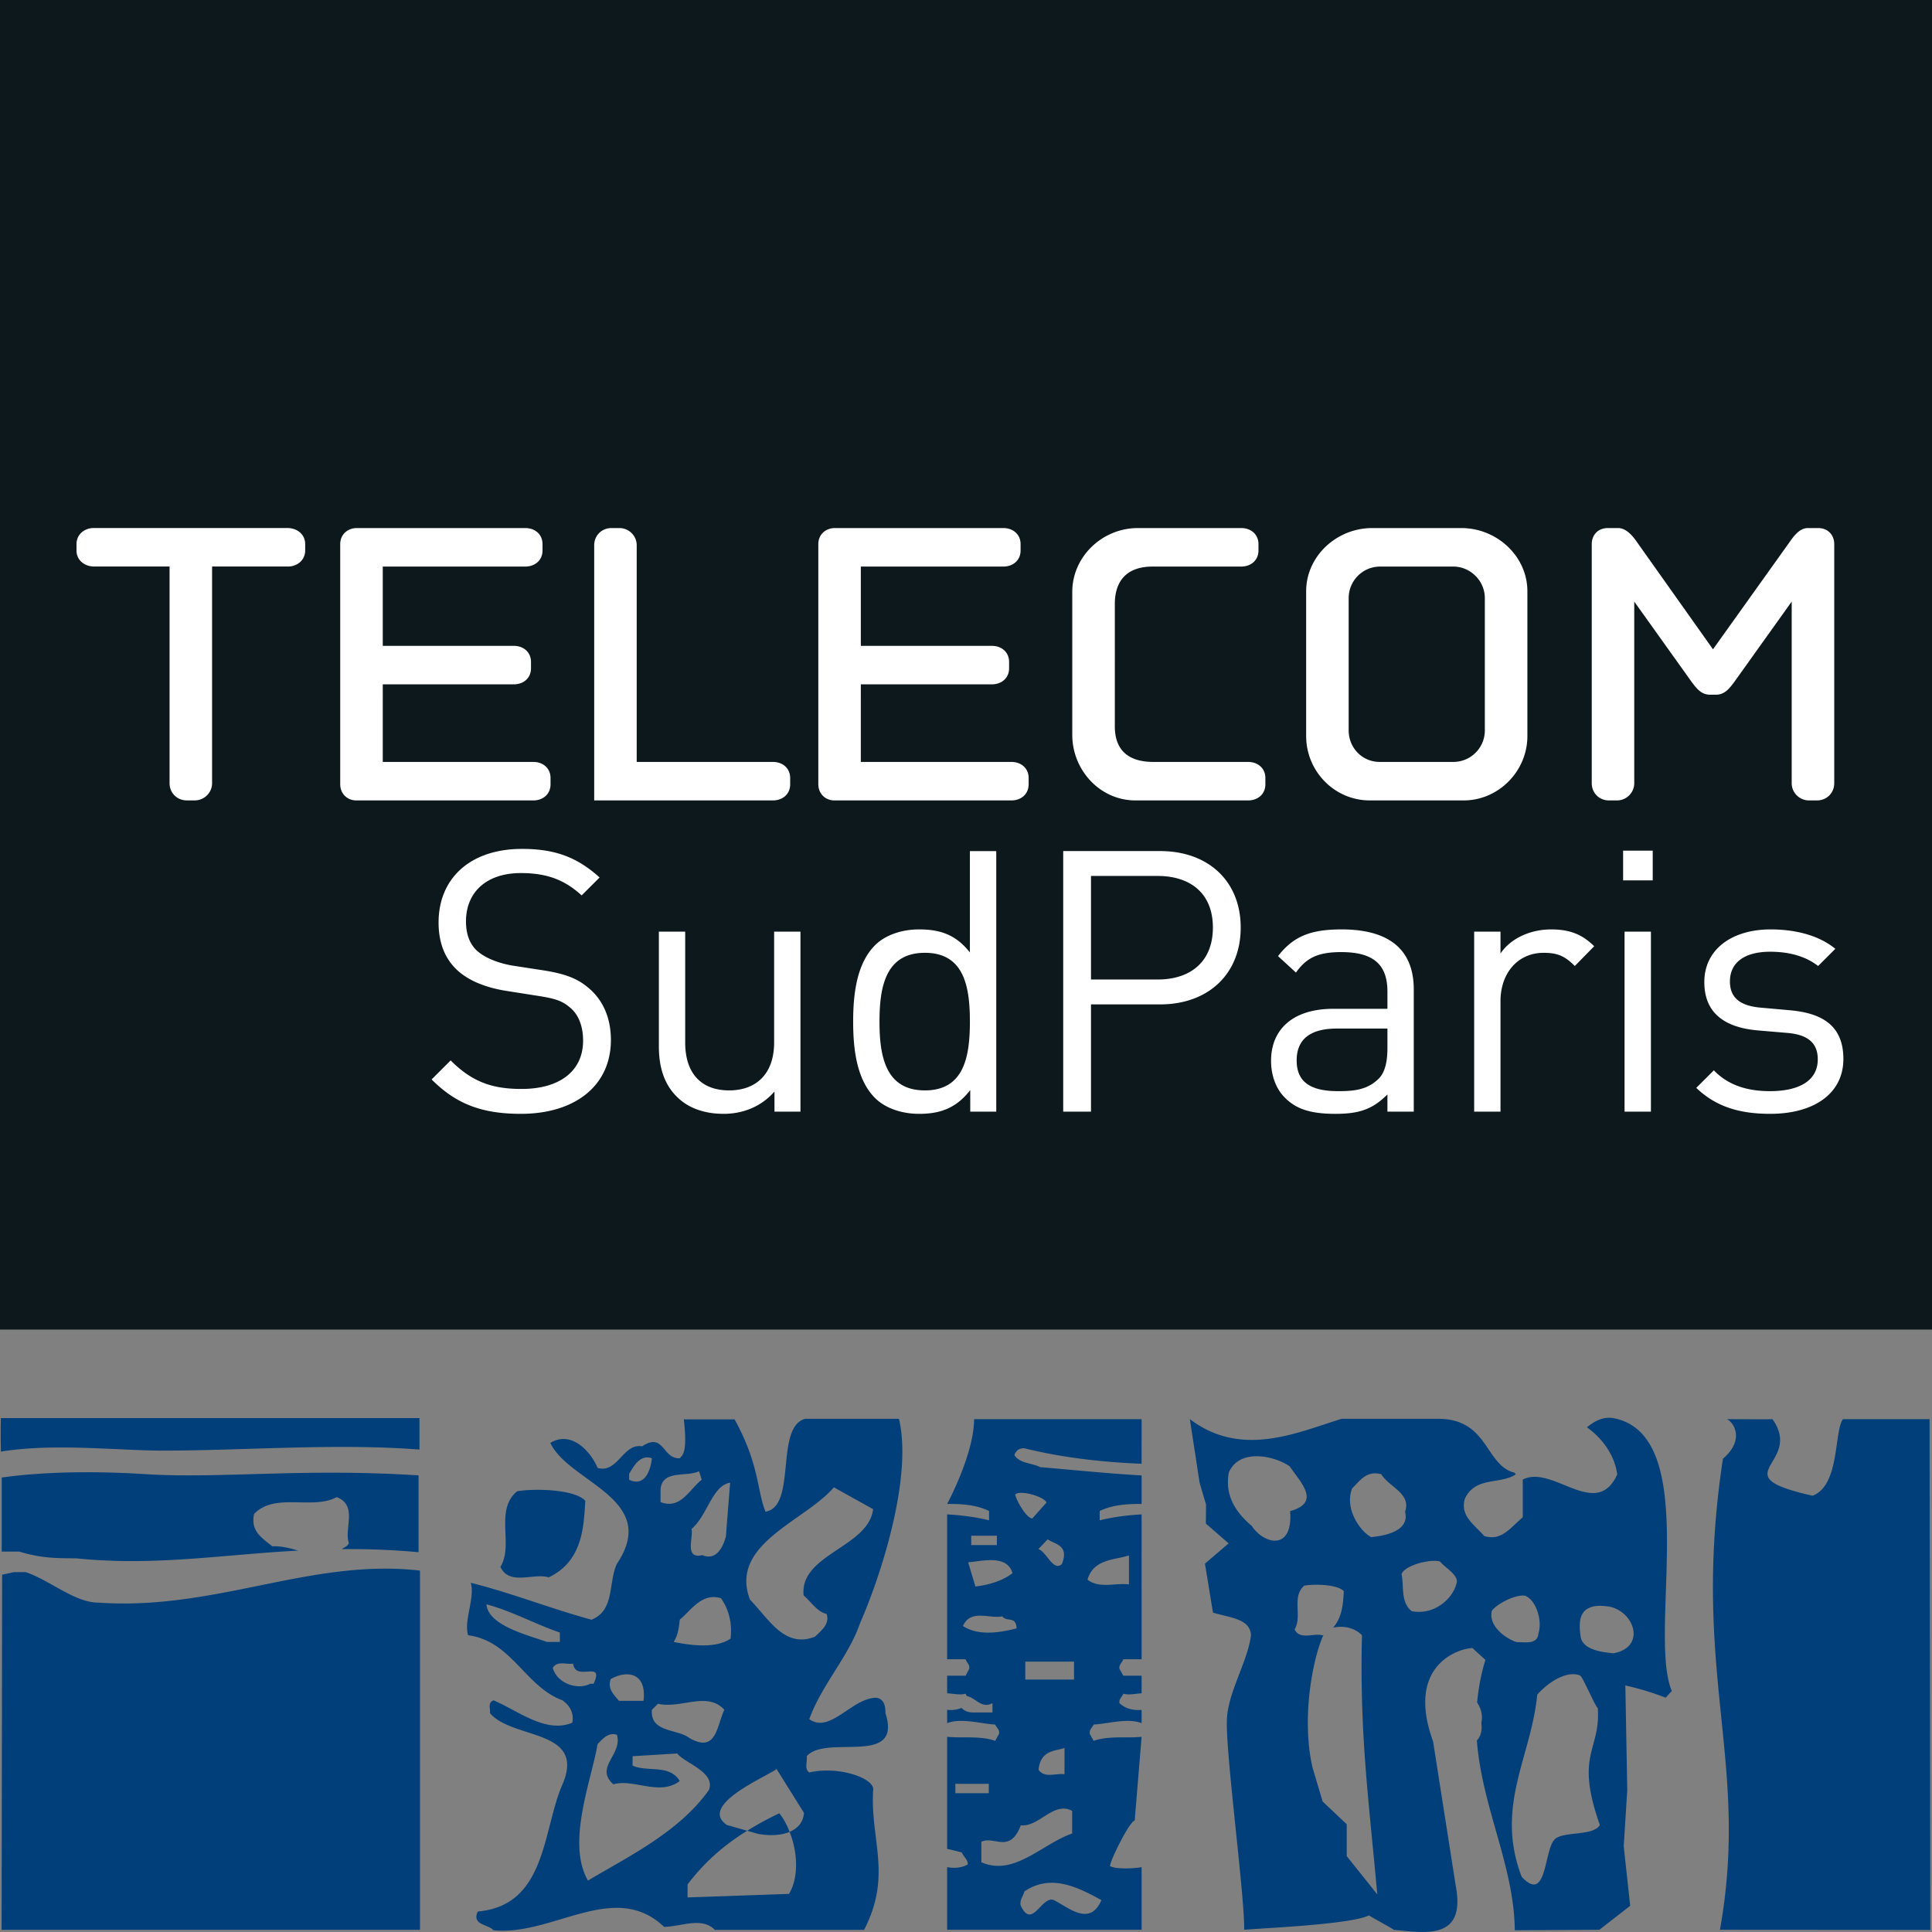
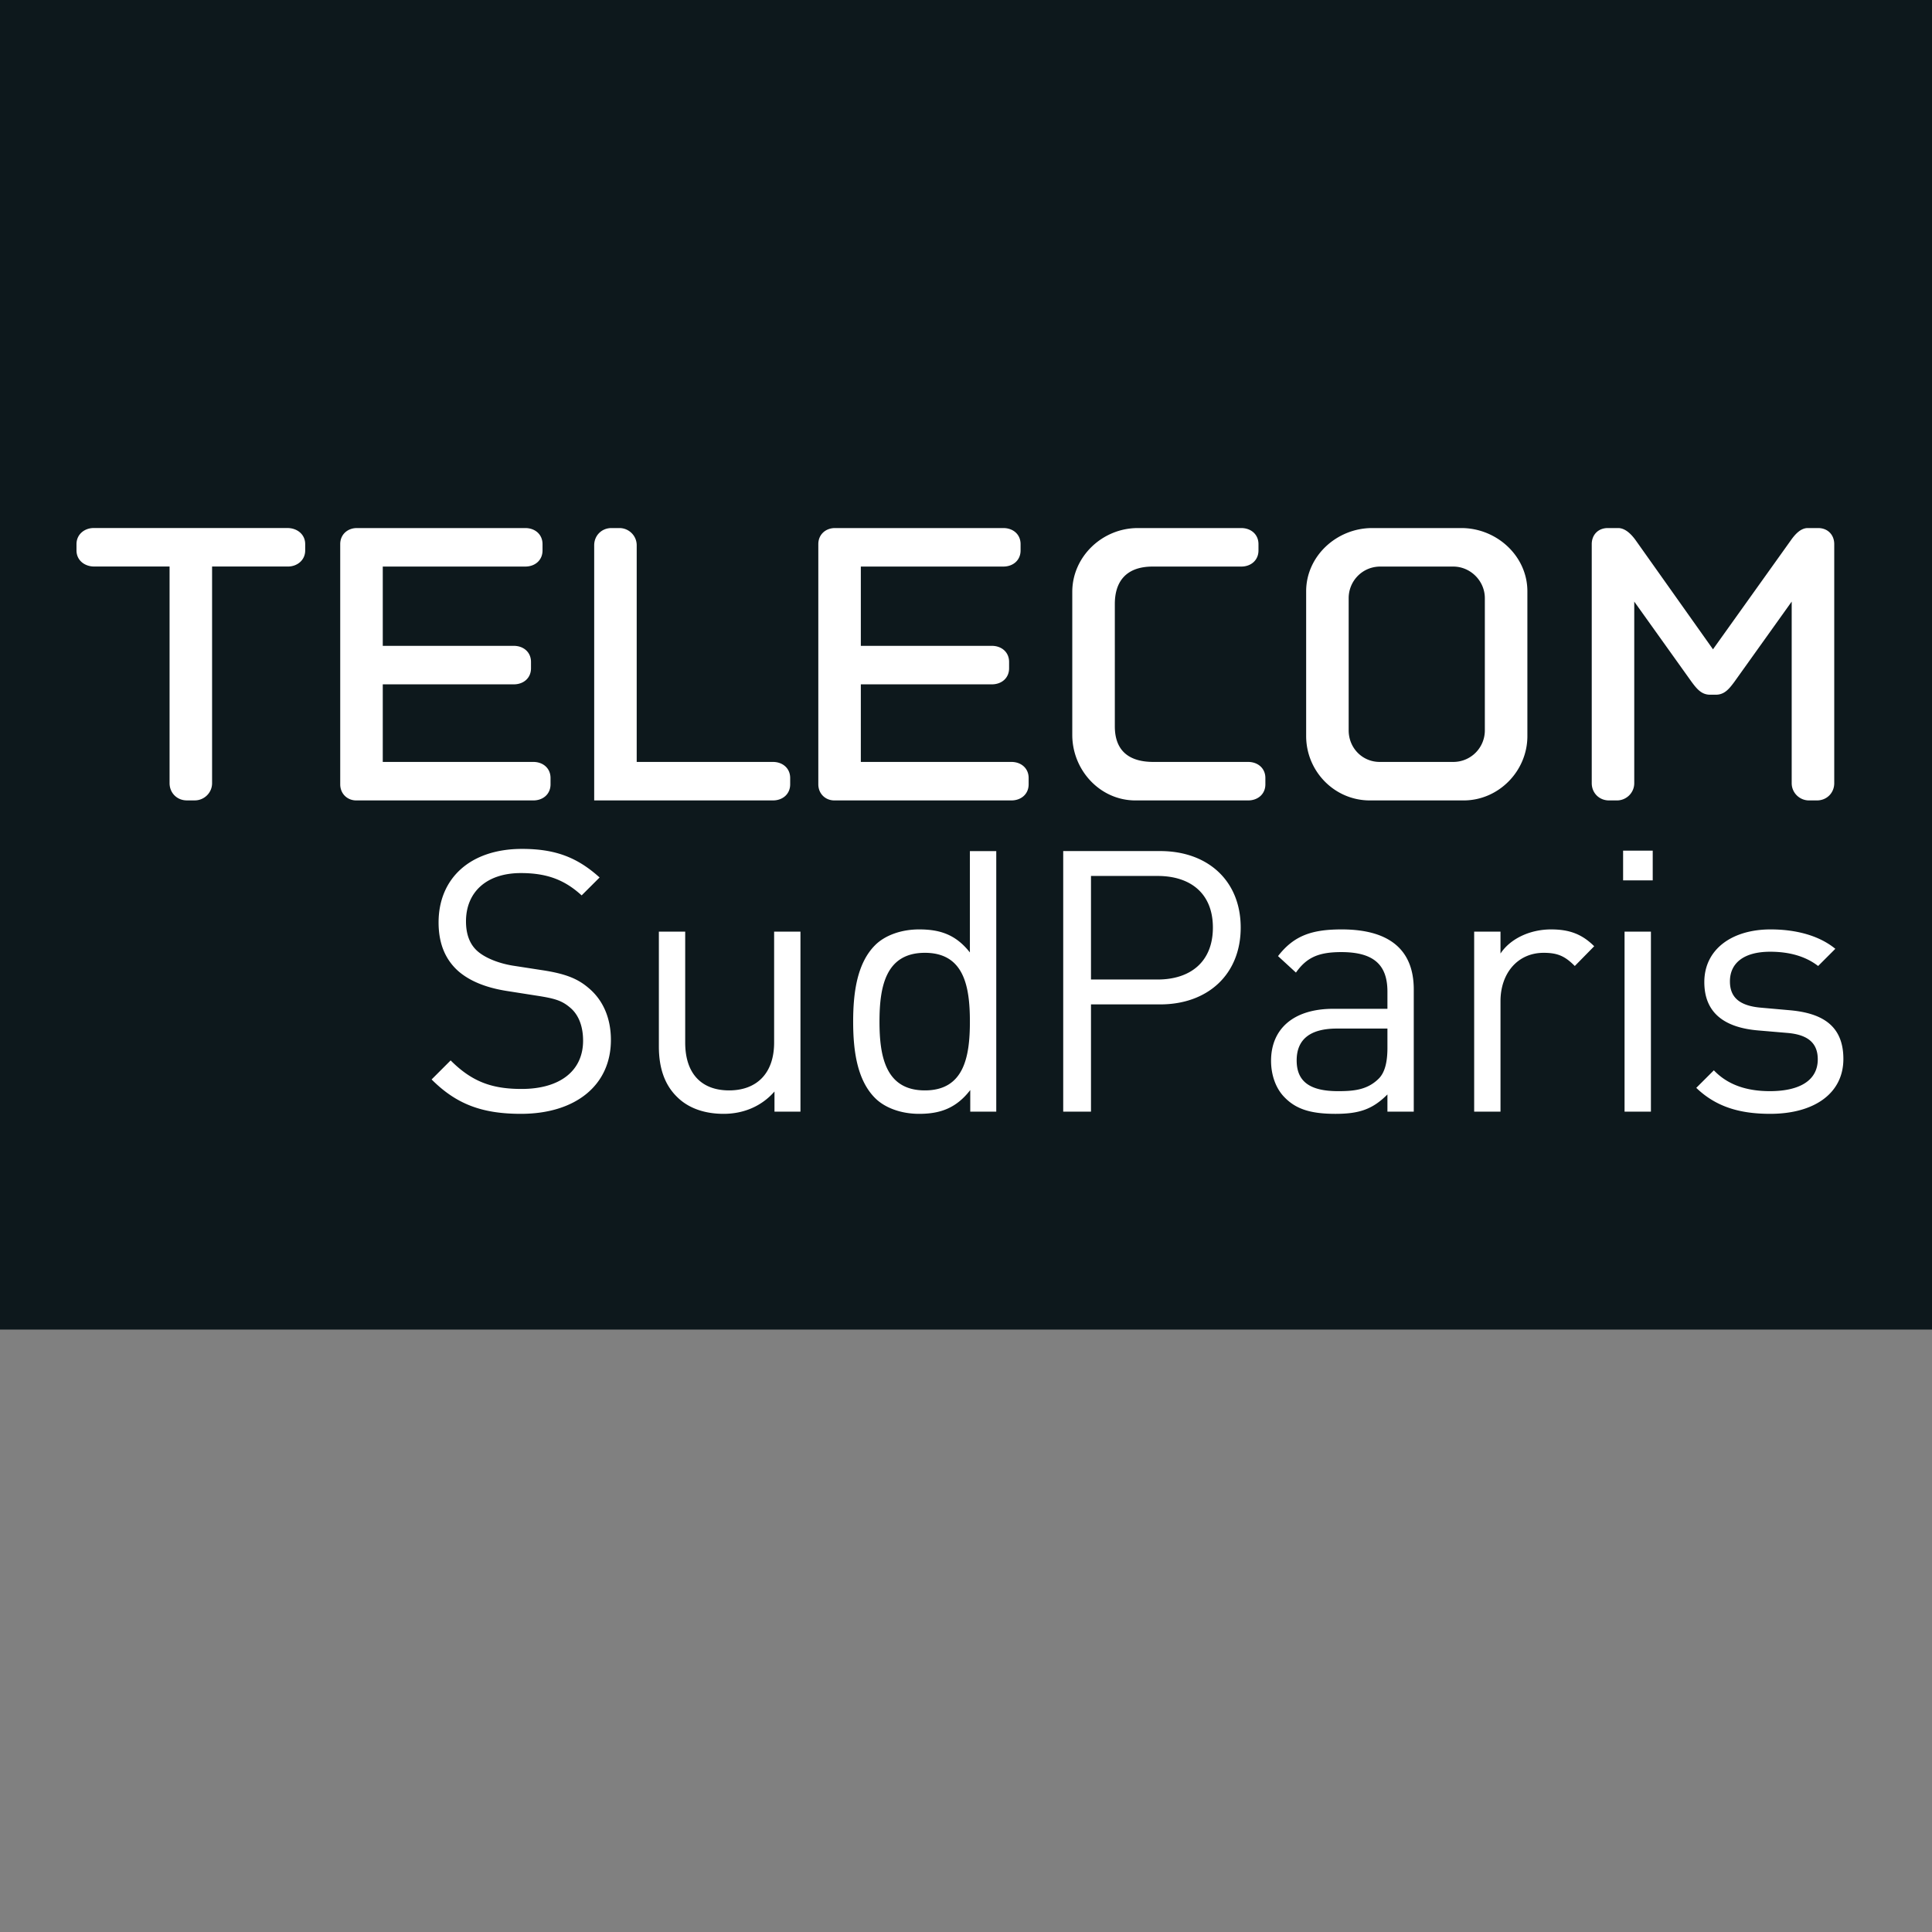
<svg xmlns="http://www.w3.org/2000/svg" viewBox="0 0 600 599.995">
  <rect x="0" y="0" width="600" height="599.995" fill="#808080" stroke="none" />
  <path fill="#0d181c" d="M0 0h600v412.911H0z" />
-   <path d="M599.48 599.36l-.236-158.62h-26.899c-2.804 3.736-.908 20.55-9.433 23.77-28.817-6.462-2.558-9.748-12.451-23.77-1.234.068-12.99-.01-14.234 0 1.357.18 6.37 5.822-1.156 12.283-10.084 66.484 8.469 93.584-.92 146.293l65.328.044zm-429.077-109.5c10.802-5.081 10.87-16.366 11.374-23.758-3.276-3.657-16.074-3.892-21.2-2.961-7.1 5.956-.931 16.567-5.171 23.466 2.804 5.979 10.297 1.795 14.997 3.252zm108.785-49.232h-29.164c-9.49 2.67-2.457 27.224-12.294 28.84-2.692-6.709-1.885-14.706-9.602-28.672h-15.76c1.2 10.522-.415 11.038-1.268 12.081-5.406.292-4.868-8.222-11.677-3.701-5.956-1.077-7.571 8.536-13.841 6.685-2.132-5.104-8.133-11.722-14.672-7.762 5.687 12.294 34.234 17.341 20.673 37.566-2.748 5.877-.561 14.391-7.875 17.352-12.798-3.477-24.733-8.267-37.51-11.475 1.369 4.801-2.176 11.475-.84 16.288 13.617 1.817 17.689 15.961 29.343 20.224 2.48 1.873 3.545 3.982 3.04 6.943-8.189 3.466-16.893-3.746-24.476-6.943-1.918.774-.875 2.67-1.11 3.982 7.055 8.3 29.882 4.8 22.546 22.097-6.248 14.168-4.88 37.61-26.326 39.507-1.94 4.24 3.23 3.926 4.89 5.822 18.43 1.861 37.499-15.749 52.967-1.066 5.16 0 11.688-3.242 15.783.953h46.326c8.738-16.87 1.985-27.66 2.804-43.13 1.032-3.925-10.835-7.907-19.81-5.765-1.614-1.077-.56-3.219-.795-5.048 5.967-6.943 29.87 3.444 24.441-13.37 0-1.312 0-4.532-2.994-4.79-7.594.258-14.145 11.217-20.651 6.663 3.814-10.656 12.215-19.427 15.771-29.837 6.237-14.156 16.433-45.048 12.08-63.444zm-52.44 19.832l-1.312 16.657c-.662 2.614-2.659 7.807-7.336 5.844-5.665 1.347-2.703-5.563-3.343-8.11 5.003-4.262 6.36-13.427 11.991-14.391zm.146 48.424c-4.655 3.186-12.473 2.098-17.69 1.032 1.358-2.086 1.672-4.543 1.896-6.899 3.32-2.68 6.82-8.525 12.799-6.674 2.445 3.444 3.533 7.729 2.995 12.54zm-21.75-46.383c.55-6.113 7.886-3.712 11.958-5.586l.818 2.636c-3.825 2.95-6.528 9.355-12.776 6.932v-3.982zm-.807 66.63c7.324 1.593 15.232-3.982 20.616 1.85-2.411 5.093-2.411 13.584-10.858 8.783-3.757-2.927-12.226-1.615-11.643-8.783l1.885-1.85zm-8.952-71.42c1.324-2.119 3.253-6.146 7.067-4.834-.325 3.197-1.94 9.097-7.067 6.674v-1.84zm-5.72 63.747c4.71-2.737 11.262-2.31 10.185 6.753h-7.628c-1.458-1.829-3.657-3.646-2.557-6.753zm-38.587-23.22c7.897 2.098 14.941 6.08 22.793 8.761v2.917h-4.05c-5.709-2.086-18.216-5.026-18.743-11.677zm20.583 19.765c1.425-2.39 4.274-.964 6.327-1.357.74 5.866 9.882-1.39 6.36 6.26h-1.032c-3.87 2.03-10.23 0-11.655-4.903zm10.937 66.024c-6.775-11.711 1.11-31.217 2.984-42.378 1.592-1.593 3.253-3.758 6-2.905 1.885 6.124-7.1 10.106-1.087 15.39 6.214-1.84 14.38 3.757 20.605-1.032-3.253-5.317-10.05-2.648-14.649-4.79v-2.906l13.887-.841c2.165 2.95 11.99 5.732 9.815 11.34-9.255 13.058-25.06 20.663-37.555 28.122zm62.617-15.134c-.807-2.126-1.882-4.129-3.191-5.763-3.5 1.671-6.832 3.455-9.961 5.429l3.197.92c2.926.594 6.895.718 9.956-.571 2.564 6.391 2.865 14.27-.195 19.258l-31.498 1.1v-4.028c5.53-7.268 11.644-12.428 18.53-16.68l-6.303-1.794c-9.007-6.136 12.16-14.964 15.434-17.364l8.503 13.617c-.247 3.072-2.073 4.867-4.472 5.876zm7.938-60.638c-9.456 3.815-14.335-5.44-20.247-11.474-6.517-17.286 17.005-24.319 26.069-34.874l12.17 6.775c-1.323 11.811-22.883 13.999-21.57 26.787 2.254 1.917 4.217 5.125 7.145 5.754 1.02 3.174-1.638 5.115-3.567 7.032zm-146.956-27.167c7.404-.056 15.29.18 23.792.965v-23.859c-35.95-2.3-61.324 1.043-84.43-.36-29.053-1.86-44.622 1.112-45.026 1v23.028h5.44c6.528 1.963 10.982 2.086 17.555 2.086 24.363 2.49 44.89-1.088 69.074-2.4-2.737-.807-5.496-1.48-7.986-1.313-4.106-3.106-6.697-5.114-5.72-10.027 6.404-6.832 18.148-1.19 25.664-5.261 6.651 2.558 2.22 9.804 3.791 14.29-.65 1.256-1.38 1.156-2.154 1.851zm187.944-14.02c4.554-.046 8.996.257 13.023 2.175v2.906c-4.251-1.044-8.592-1.594-13.023-1.84V515.3h5.743c.326 1.066 1.346 1.638 1.122 2.939l-1.122 2.154h-5.743v5.474c1.918.1 3.994.628 5.743.123.09.247.191.505.37.73 2.704.504 4.61 4.082 7.965 2.198v2.905h-6.035c-1.178 0-2.636-.337-3.545-1.414-1.424.561-2.95.797-4.498.584v4.127c4.554-1.682 10.522.236 14.908.45.504 1.087 1.525 1.626 1.189 2.96l-1.19 2.11c-4.553-1.65-10.173-.786-14.907-1.257v34.818c1.638.314 3.264.774 4.554 1.088.483 1.324 1.862 2.12 1.862 3.701-1.76 1.055-4.094 1.313-6.416.864v19.462h60.393v-19.462c-2.31.449-8.054.718-9.815-.336 0-1.615 6.024-13.82 7.672-14.134l2.143-26.001c-4.745.471-10.309-.392-14.885 1.256l-1.178-2.108c-.314-1.335.696-1.874 1.178-2.961 4.42-.214 10.387-2.132 14.885-.45v-4.127c-2.48.302-5.104-.359-6.887-2.075-.18-1.357.84-1.885 1.2-2.928 1.738.505 3.78-.022 5.687-.123v-5.474h-5.687l-1.2-2.154c-.18-1.301.84-1.873 1.2-2.939h5.687V470.31c-4.386.246-8.794.796-13.012 1.84v-2.906c4.038-1.918 8.514-2.221 13.012-2.176v-8.862c-10.735-.605-21.402-1.727-31.509-2.568-2.557-1.357-6.27-1.055-7.998-3.736.685-1.861 1.896-2.131 3.096-2.131 11.7 2.905 23.994 4.308 36.41 4.812V440.73H302.52c-.056 10.96-8.379 26.338-8.379 26.338zm2.558 89.825v-2.905h10.376v2.905h-10.376zm8.065 21.447v-6.371c4.083-1.907 8.816 3.836 12.26-5.104 5.597.662 10.174-7.594 15.94-4.476v7.022c-9.344 3.23-18.004 13.404-28.2 8.93zm17.779-28.682c.538-6.292 5.44-5.855 8.054-6.798v8.155c-2.614-.437-6.091 1.347-8.054-1.357zm19.506 40.437c-3.578 8.369-10.196 2.277-14.773 0-3.78-1.525-6.808 9.523-10.353 1.515-.168-1.918.853-2.67 1.2-4.195 8.312-5.72 16.95-1.122 23.926 2.68zm8.559-107.044v8.985c-4.184-.493-9.232 1.368-12.866-1.447 1.806-6.529 8.682-6.113 12.866-7.538zm-17.061 38.553h-15.132v-5.575h15.132v5.575zm-3.78-35.85c-2.715 2.435-4.745-3.892-7.303-4.666l2.906-3.04c2.176 1.593 6.786 1.716 4.397 7.706zm-4.768-19.124l-4.408 4.935c-1.727 0-4.823-5.283-5.328-7.403 1.38-1.593 9.04.605 9.736 2.468zm-9.287 39.08c-5.228 1.346-11.902 2.4-16.658-.74 2.4-5.374 8.189-2.177 12.216-2.995 1.39 1.884 4.262-.258 4.442 3.735zm-1.279-17.151c-3.242 2.535-7.762 3.712-11.509 4.139l-2.254-7.504c4.296-.37 12.136-2.49 13.763 3.365zm-4.846-8.727h-7.964v-2.905h7.964v2.905zM50.393 450.5c25.653 0 53.853-2.333 79.876-.325v-9.77H.275c-.135 4.06 0 10.41 0 10.41 16.265-2.682 36.489-.315 50.118-.315zM30.44 497.7c-7.28 0-15.188-7.1-22.49-9.455H4.305l-3.645.796-.157 110.287H130.43V487.762c-33.91-3.903-63.478 12.53-99.99 9.938zm470.468-57.308c-3.063-.437-5.643.853-8.066 2.872 4.88 3.489 8.593 8.693 9.412 14.627-6.529 14.392-20.09-3.197-29.344 1.615v11.7c-3.825 3.196-6.551 7.459-11.935 5.844-3.298-3.725-7.639-6.371-6.024-11.666 3.32-6.932 10.88-4.274 15.783-7.493a4.956 4.956 0 0 1-.303-.505c-9.3-2.266-8.076-16.758-23.78-16.758h-30.006c-13.92 4.296-31.071 12.249-47.123.101l3.029 19.776 1.996 6.752-.056 5.9 7.067 6.158-7.347 6.282 2.49 15.222c5.553 1.649 11.531 1.918 11.8 7.01-1.02 8.301-7.257 17.813-7.481 26.406-.37 10.622 5.54 54.48 5.373 65.08 5.732-.527 33.157-1.637 38.766-4.486.033.202 7.639 4.25 7.639 4.487 9.747.93 22.479 3.353 19.315-13.55l-7.055-44.936c-8.368-23.018 7.055-28.75 12.204-29.019l4.05 3.69c-1.425 4.577-2.177 8.963-2.57 13.203 1.021 1.716 1.863 3.533 1.302 6.416.348 2.703-.382 4.307-1.391 5.407 1.615 20.853 11.587 39.013 11.778 58.934l26.27-.145 9.568-7.46-2.008-18.497 1.1-17.442-.595-32.485c4.038.931 8.01 2.053 12.53 3.803l1.884-2.087c-7.594-18.418 9.725-79.72-18.272-84.756zm-112.126 33.54c-5.227-4.465-8.447-9.614-7.157-16.635 3.287-7.684 14.325-5.127 18.89-1.919 3.51 5.138 9.804 11.228.146 13.91.964 12.394-8.043 10.431-11.88 4.643zm29.456 102.5v-9.893l-7.493-7.078-3.152-10.622c-3.668-16.22.527-35.053 3.455-41.155-.124.1-.157.146-.28.19-2.738-.83-7.067 1.593-8.716-1.85 2.467-4.017-1.044-10.163 3.017-13.596 2.961-.549 10.365-.403 12.26 1.728-.202 3.309-.336 8.009-3.331 11.318 3.118-.64 6.54-.1 8.973 2.356-.773 31.037 2.221 52.024 4.757 80.493l-9.49-11.89zm7.605-99.057c-3.69-1.963-8.368-9.131-5.911-15.143 2.467-2.456 4.509-5.63 9.018-4.397 2.423 3.97 9.423 5.99 7.403 11.632 1.604 6.416-7.2 7.55-10.51 7.908zm26.45 14.504c-1.133 4.532-6.786 9.837-13.853 8.49-3.545-2.68-2.356-7.76-3.175-11.485.82-2.67 8.637-4.79 11.924-3.971 1.346 1.85 6.158 4.296 5.104 6.966zm11.015 8.357c1.615-2.154 7.347-5.183 10.376-4.656 3.241 1.324 5.418 7.482 4.083 11.744-.292 3.456-4.083 2.648-6.82 2.648-3.803-1.335-8.75-5.216-7.639-9.736zm19.394 71.115c-3.23 3.646-2.31 19.944-10.14 11.486-8.357-21.94 2.95-37.06 4.846-56.567 4.857-5.317 10.23-7.28 13.292-5.923.752.158 4.823 9.928 5.508 10.073.92 13.427-7.213 14.089.639 36.344-2.12 3.645-11.666 1.783-14.145 4.587zm18.396-57.913c-2.961-.27-9.646-.91-10.207-5.183-.696-4.632-.954-11.093 9.355-9.209 7.672 1.986 10.723 12.597.852 14.392z" fill="#003f79" />
  <path d="M182.913 306.932c-3.41-2.95-7.168-4.543-14.784-5.676l-8.861-1.368c-4.207-.684-8.402-2.277-10.903-4.431-2.502-2.165-3.646-5.34-3.646-9.322 0-8.973 6.248-14.996 17.05-14.996 8.525 0 13.864 2.377 18.867 6.931l5.575-5.563c-6.943-6.26-13.752-8.873-24.106-8.873-16.018 0-25.9 9.097-25.9 22.85 0 6.472 2.042 11.463 6.125 15.108 3.533 3.074 8.536 5.115 14.896 6.136l9.434 1.481c5.911.908 7.952 1.593 10.566 3.859 2.614 2.277 3.859 5.911 3.859 10.118 0 9.433-7.269 14.997-19.092 14.997-9.085 0-15.345-2.154-22.041-8.862l-5.912 5.912c7.617 7.616 15.57 10.678 27.729 10.678 16.826 0 27.953-8.75 27.953-22.95 0-6.696-2.378-12.271-6.809-16.03zm57.499 16.826c0 9.759-5.575 14.874-13.977 14.874-8.401 0-13.64-5.003-13.64-14.874v-34.436h-8.177v35.67c0 6.483 1.694 11.834 5.676 15.692 3.421 3.41 8.413 5.228 14.436 5.228 6.248 0 11.823-2.39 15.794-6.932v6.247h8.065v-55.905h-8.177v34.436zm60.798-27.964c-4.543-5.788-9.658-7.157-15.793-7.157-5.687 0-10.69 1.93-13.64 4.891-5.687 5.676-6.82 14.997-6.82 23.747 0 8.749 1.133 18.07 6.82 23.745 2.95 2.962 7.953 4.892 13.64 4.892 6.135 0 11.363-1.481 15.906-7.392v6.707h8.076v-80.908h-8.189v31.475zm-13.976 42.838c-12.16 0-14.1-10.455-14.1-21.357 0-10.915 1.94-21.37 14.1-21.37s13.976 10.455 13.976 21.37c0 10.902-1.817 21.357-13.976 21.357zm73.075-74.325H330.19v80.92h8.626v-33.303h21.492c14.783 0 25.002-9.31 25.002-23.859s-10.219-23.758-25.002-23.758zm-.797 39.888h-20.695v-32.159h20.695c10.118 0 17.162 5.34 17.162 16.03s-7.044 16.13-17.162 16.13zm57.157-15.558c-9.086 0-14.773 1.817-19.765 8.29l5.564 5.115c3.298-4.655 6.943-6.36 14.088-6.36 10.23 0 14.325 4.094 14.325 12.27v5.34h-16.815c-12.507 0-19.327 6.36-19.327 16.142 0 4.43 1.48 8.637 4.207 11.363 3.522 3.634 8.065 5.115 15.804 5.115 7.493 0 11.588-1.481 16.13-6.024v5.339h8.178v-37.958c0-12.148-7.381-18.632-22.39-18.632zm14.212 36.815c0 4.666-.909 7.851-2.838 9.657-3.522 3.41-7.729 3.758-12.507 3.758-8.862 0-12.844-3.073-12.844-9.546 0-6.472 4.094-9.893 12.507-9.893h15.682v6.024zm35.113-29.322v-6.808h-8.177v55.917h8.177v-34.325c0-8.536 5.227-15.008 13.416-15.008 4.318 0 6.596 1.02 9.658 4.094l6.023-6.136c-3.982-3.982-8.076-5.226-13.404-5.226-6.483 0-12.62 2.838-15.693 7.492zm38.526 49.097h8.189V289.32h-8.189v55.906zm-.448-71.823h9.198v-9.22h-9.198v9.22zm51.94 40.348l-8.985-.797c-7.055-.571-9.78-3.41-9.78-8.177 0-5.687 4.318-9.209 12.506-9.209 5.8 0 10.914 1.358 14.885 4.431l5.34-5.34c-4.992-4.094-12.16-6.023-20.113-6.023-11.935 0-20.572 6.136-20.572 16.366 0 9.209 5.8 14.088 16.714 15.008l9.198.785c6.472.572 9.321 3.298 9.321 8.189 0 6.584-5.676 9.882-14.885 9.882-6.932 0-12.956-1.817-17.386-6.472l-5.463 5.45c6.136 5.901 13.528 8.066 22.961 8.066 13.528 0 22.726-6.247 22.726-17.039 0-10.454-6.697-14.211-16.467-15.12zm-466.77-149.77H29.107c-2.86 0-5.35 1.963-5.35 5.003v1.963c0 3.029 2.49 4.991 5.518 4.991h23.388v67.28c0 3.029 2.322 5.351 5.35 5.351h2.49c2.861 0 5.362-2.322 5.362-5.35v-67.28h23.556c2.86 0 5.362-1.963 5.362-4.992v-1.963c0-3.04-2.501-5.003-5.541-5.003zm81.733 79.597v-1.963c0-3.03-2.322-4.992-5.35-4.992h-46.753V212.53h40.684c3.04 0 5.35-1.952 5.35-4.992v-1.963c0-3.04-2.31-5.002-5.35-5.002h-40.684V175.95h44.25c3.04 0 5.363-1.963 5.363-4.992v-1.973c0-3.03-2.322-4.992-5.362-4.992H110.84c-2.86 0-5.182 1.963-5.182 4.992v74.593c0 2.86 2.142 5.002 4.991 5.002h54.975c3.029 0 5.35-1.963 5.35-5.002zm74.422 0v-1.963c0-3.03-2.334-4.992-5.362-4.992h-42.3v-67.28c0-3.028-2.49-5.35-5.35-5.35h-2.49c-3.04 0-5.362 2.322-5.362 5.35v79.237h55.502c3.028 0 5.362-1.963 5.362-5.002zm68.694-6.955h-46.753V212.53h40.684c3.04 0 5.362-1.952 5.362-4.992v-1.963c0-3.04-2.322-5.002-5.362-5.002h-40.684V175.95h44.251c3.04 0 5.362-1.963 5.362-4.992v-1.973c0-3.03-2.322-4.992-5.362-4.992h-52.282c-2.85 0-5.171 1.963-5.171 4.992v74.593c0 2.86 2.142 5.002 4.991 5.002h54.964c3.028 0 5.362-1.963 5.362-5.002v-1.963c0-3.03-2.334-4.992-5.362-4.992zm73.52 0h-29.433c-6.618 0-11.957-2.681-11.957-11.06V187.55c0-6.606 3.197-11.598 11.767-11.598h27.493c3.017 0 5.35-1.963 5.35-4.992v-1.973c0-3.03-2.333-4.992-5.35-4.992h-32.126c-11.071 0-20.348 8.917-20.348 19.81v44.43c0 10.88 8.559 20.347 19.63 20.347h34.975c3.028 0 5.362-1.963 5.362-5.002v-1.963c0-3.03-2.334-4.992-5.362-4.992zm86.733-8.031v-44.97c0-10.891-9.467-19.63-20.527-19.63h-27.661c-11.06 0-20.516 8.739-20.516 19.63v44.97c0 10.88 8.738 19.988 19.798 19.988h29.097c10.88 0 19.81-9.108 19.81-19.988zm-13.213-1.795a9.785 9.785 0 0 1-9.815 9.826h-22.838c-5.35 0-9.636-4.285-9.636-9.826v-41.032c0-5.361 4.285-9.815 9.815-9.815h22.659c5.361 0 9.815 4.454 9.815 9.815v41.032zm69.958-11.048h1.784c2.68 0 4.105-1.796 5.71-3.938l17.845-24.98v56.388c0 3.04 2.502 5.361 5.35 5.361h2.502c3.029 0 5.362-2.321 5.362-5.361v-74.234c0-2.85-1.974-4.992-5.003-4.992h-3.219c-2.31 0-4.094 2.142-5.34 3.926l-24.094 33.73-23.914-33.73c-1.257-1.784-3.22-3.926-5.542-3.926h-3.208c-3.04 0-4.991 2.142-4.991 4.992v74.234c0 3.04 2.322 5.361 5.34 5.361h2.512c2.849 0 5.35-2.321 5.35-5.361v-56.388l17.847 24.98c1.604 2.142 3.04 3.938 5.71 3.938z" fill="#fff" />
</svg>